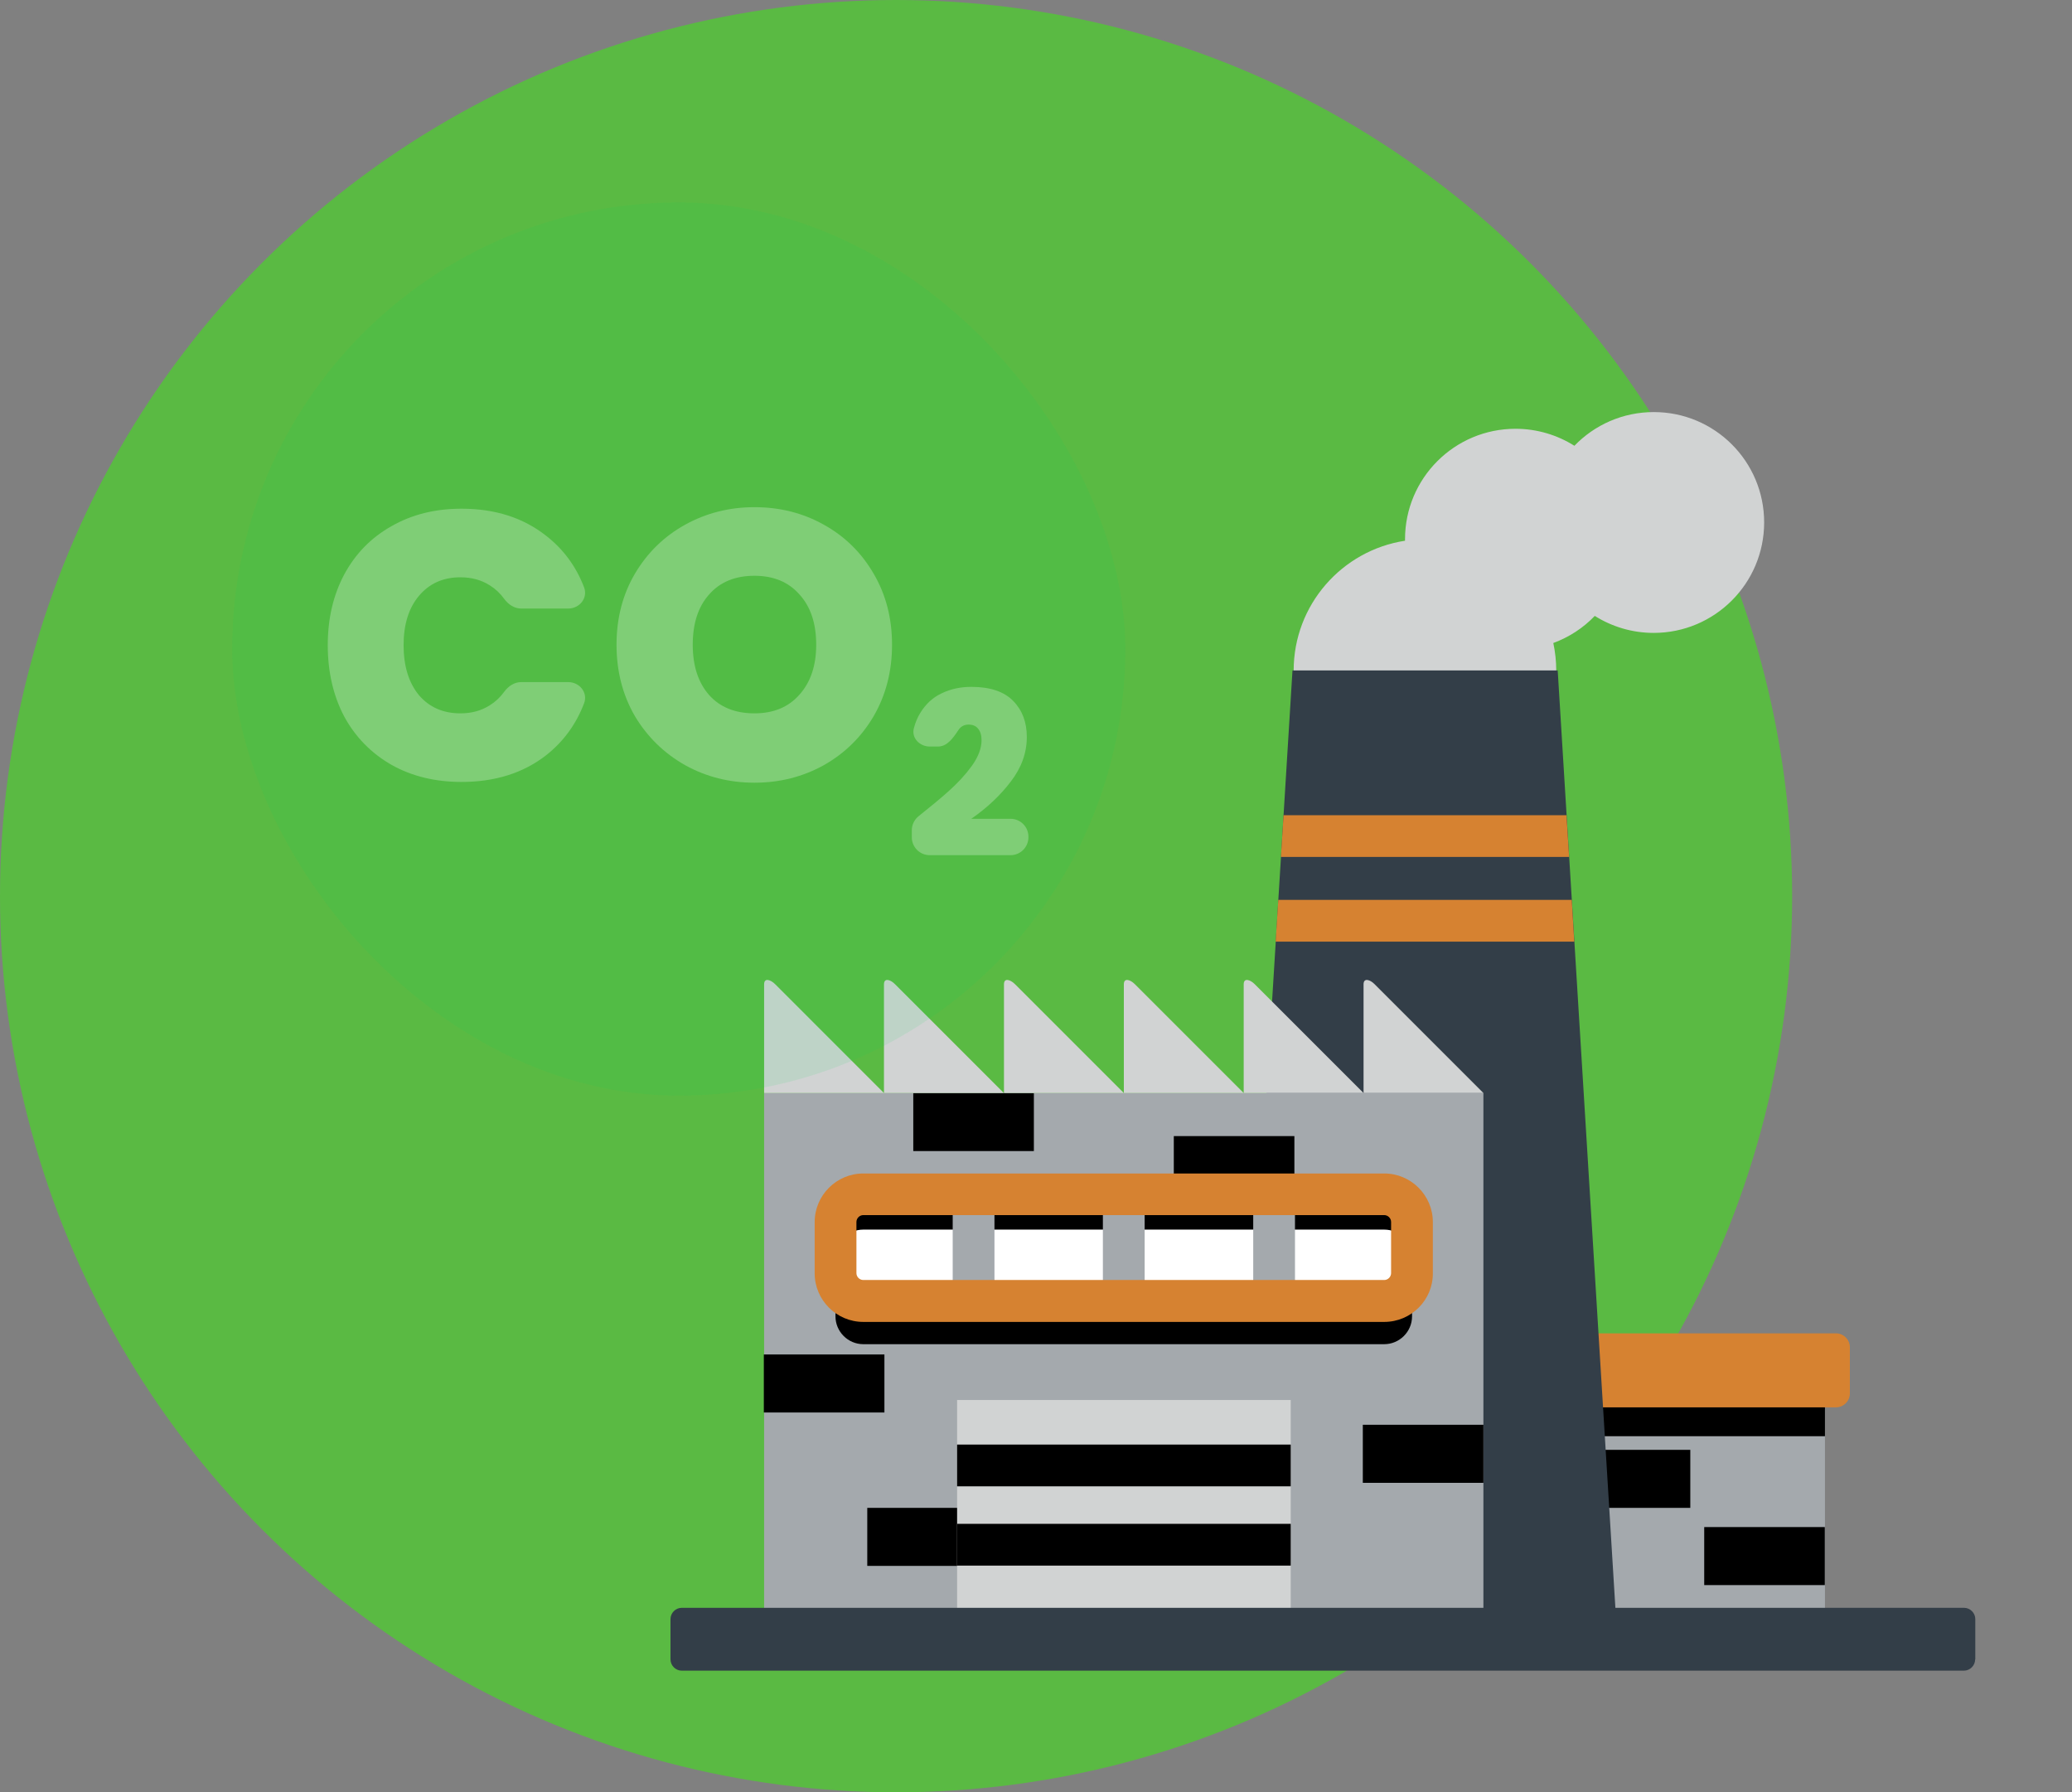
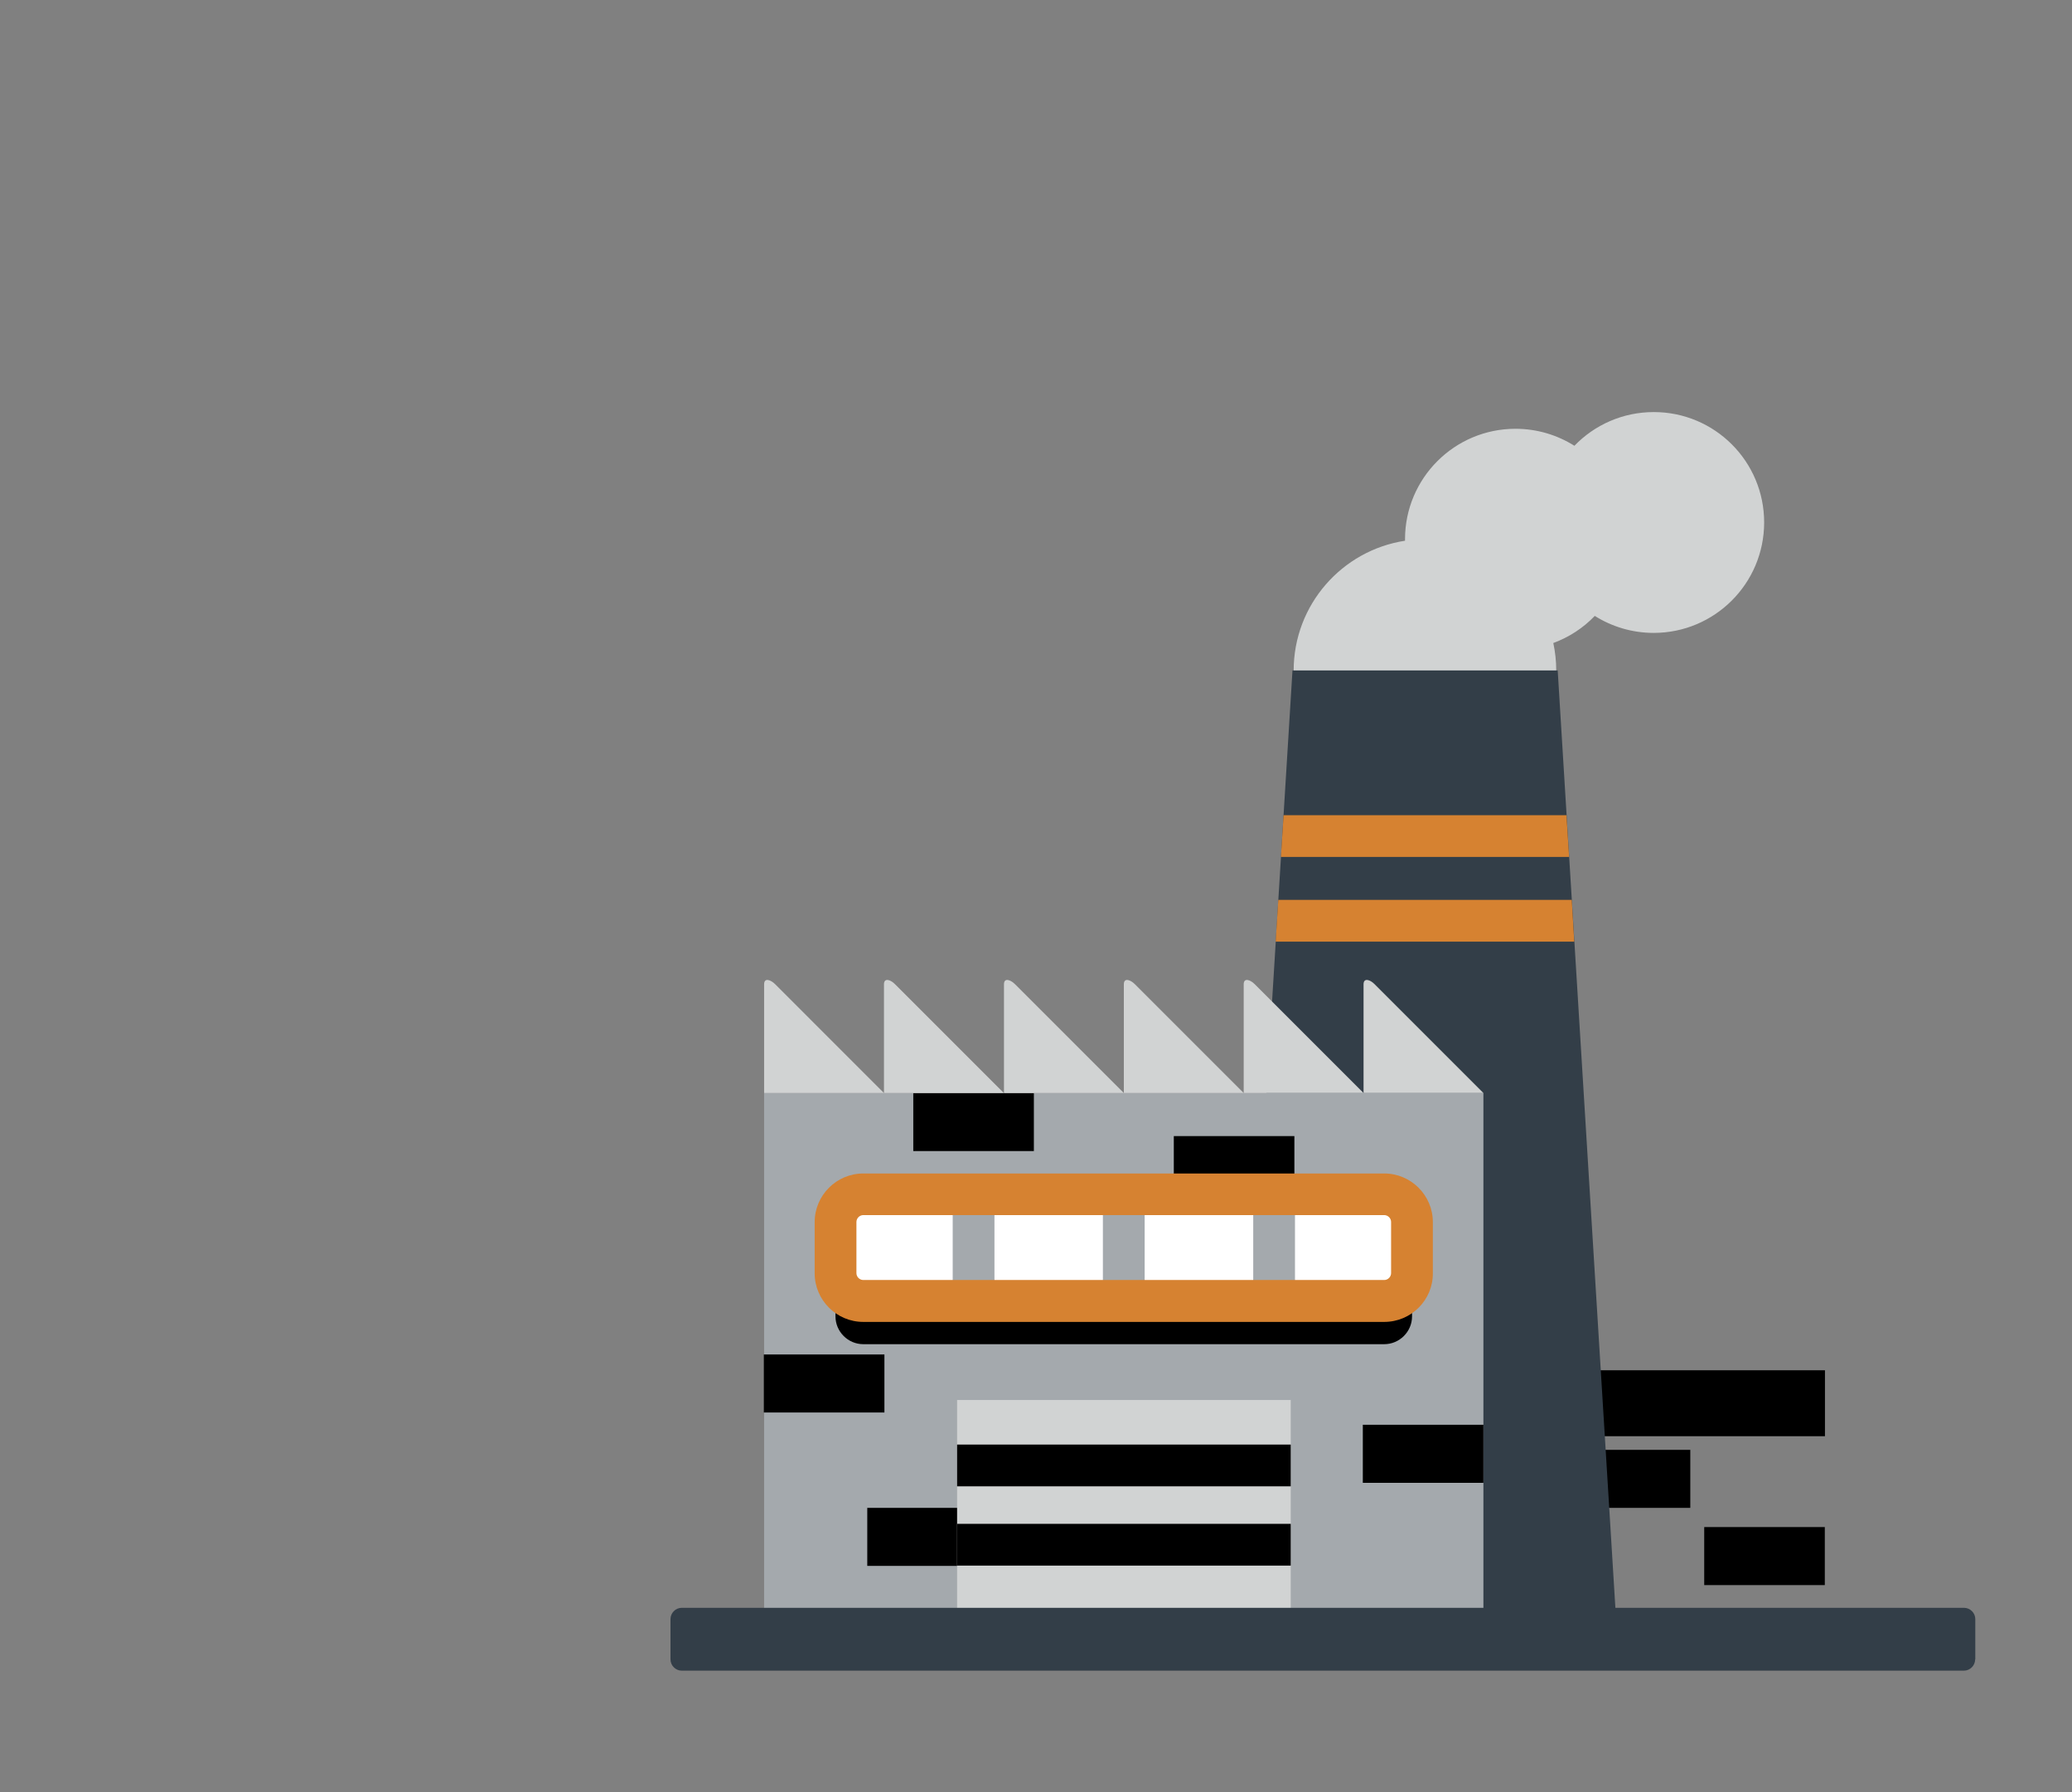
<svg xmlns="http://www.w3.org/2000/svg" width="348" height="301" viewBox="0 0 348 301" fill="none">
  <rect x="0" y="0" width="348" height="301" fill="#808080" stroke="none" />
-   <circle cx="150.5" cy="150.5" r="150.5" fill="#5ABA43" />
-   <path d="M259.258 230.125H306.508V271.346H259.258V230.125Z" fill="#A4A9AD" />
  <path d="M263.638 243.488H283.892V253.233H263.638V243.488ZM286.23 256.457H306.483V266.202H286.23V256.457ZM259.258 230.125H306.508V241.199H259.258V230.125Z" fill="black" />
-   <path d="M310.693 226.261C310.693 224.982 309.634 223.923 308.355 223.923H257.389C256.109 223.923 255.051 224.982 255.051 226.261V234.013C255.051 235.293 256.109 236.351 257.389 236.351H308.355C309.634 236.351 310.693 235.293 310.693 234.013V226.261Z" fill="#D68231" />
  <path d="M277.765 69.204C272.523 69.204 267.798 71.37 264.427 74.864C261.572 73.068 258.176 72.01 254.534 72.01C244.296 72.01 235.979 80.303 235.979 90.565V90.811C225.396 92.435 217.275 101.565 217.275 112.615C217.275 124.797 227.144 134.665 239.325 134.665C251.507 134.665 261.375 124.797 261.375 112.615C261.375 111.015 261.203 109.49 260.883 107.988C263.541 107.004 265.928 105.454 267.848 103.436C270.702 105.232 274.098 106.29 277.741 106.29C287.978 106.29 296.296 97.997 296.296 87.735C296.296 77.498 288.003 69.204 277.765 69.204Z" fill="#D1D3D3" />
  <path d="M261.621 112.591H217.078L207.283 271.346H271.391L261.621 112.591Z" fill="#333E48" />
  <path d="M263.098 136.905H215.577L215.134 143.918H263.541L263.098 136.905ZM263.984 151.129H214.691L214.248 158.143H264.402L263.984 151.129Z" fill="#D68231" />
  <path d="M128.336 183.564H249.143V271.346H128.336V183.564Z" fill="#A4A9AD" />
  <path d="M228.89 239.28H249.144V249.025H228.89V239.28ZM128.287 227.467H148.541V237.212H128.287V227.467ZM197.144 190.799H217.398V200.544H197.144V190.799ZM153.389 183.564H173.642V193.309H153.389V183.564ZM145.661 253.233H165.915V262.978H145.661V253.233ZM237.159 212.48C237.159 209.921 235.067 207.804 232.483 207.804H144.997C142.438 207.804 140.321 209.896 140.321 212.48V221.069C140.321 223.628 142.413 225.744 144.997 225.744H232.483C235.043 225.744 237.159 223.653 237.159 221.069V212.48Z" fill="black" />
  <path d="M237.16 205.22C237.16 202.661 235.068 200.544 232.484 200.544H144.998C142.439 200.544 140.322 202.636 140.322 205.22V213.809C140.322 216.368 142.414 218.485 144.998 218.485H232.484C235.044 218.485 237.16 216.393 237.16 213.809V205.22Z" fill="white" />
-   <path d="M232.484 200.544H144.998C142.439 200.544 140.322 202.636 140.322 205.22V211.176C140.322 208.616 142.414 206.5 144.998 206.5H232.484C235.044 206.5 237.16 208.592 237.16 211.176V205.22C237.16 202.661 235.068 200.544 232.484 200.544Z" fill="black" />
  <path d="M128.336 165.304V183.564H148.466L130.182 165.279C129.443 164.541 128.336 164.147 128.336 165.304ZM148.466 165.304V183.564H168.597L150.312 165.279C149.598 164.541 148.466 164.147 148.466 165.304ZM168.621 165.304V183.564H188.752L170.467 165.279C169.729 164.541 168.621 164.147 168.621 165.304Z" fill="#D1D3D3" />
  <path d="M188.754 165.304V183.564H208.884L190.599 165.279C189.861 164.541 188.754 164.147 188.754 165.304ZM208.884 165.304V183.564H229.014L210.73 165.279C209.991 164.541 208.884 164.147 208.884 165.304ZM229.014 165.304V183.564H249.145L230.86 165.279C230.146 164.541 229.014 164.147 229.014 165.304ZM160.748 235.121H216.784V271.346H160.748V235.121Z" fill="#D1D3D3" />
  <path d="M160.748 242.602H216.784V249.616H160.748V242.602ZM160.748 255.916H216.784V262.929H160.748V255.916Z" fill="black" />
  <path d="M160.01 200.544H167.023V218.485H160.01V200.544ZM185.234 200.544H192.248V218.485H185.234V200.544ZM210.484 200.544H217.497V218.485H210.484V200.544Z" fill="#A4A9AD" />
  <path d="M144.996 204.064C144.357 204.064 143.84 204.605 143.84 205.22V213.809C143.84 214.449 144.381 214.966 144.996 214.966H232.483C233.123 214.966 233.639 214.424 233.639 213.809V205.22C233.639 204.581 233.098 204.064 232.483 204.064H144.996ZM232.483 222.004H144.996C140.493 222.004 136.826 218.337 136.826 213.834V205.245C136.826 200.742 140.493 197.075 144.996 197.075H232.483C236.986 197.075 240.653 200.742 240.653 205.245V213.834C240.678 218.337 237.011 222.004 232.483 222.004Z" fill="#D68231" />
  <path d="M331.733 278.679C331.733 279.713 330.872 280.574 329.838 280.574H114.506C113.473 280.574 112.611 279.713 112.611 278.679V271.912C112.611 270.878 113.473 270.017 114.506 270.017H329.863C330.896 270.017 331.758 270.878 331.758 271.912V278.679H331.733Z" fill="#333E48" />
  <g clip-path="url(#clip0_225_196)">
    <rect x="39" y="34" width="150" height="150" rx="75" fill="#00C951" fill-opacity="0.05" />
    <path d="M55.049 108.344C55.049 103.906 55.966 99.96 57.801 96.504C59.678 93.005 62.324 90.296 65.737 88.376C69.15 86.413 73.076 85.432 77.513 85.432C83.145 85.432 87.881 86.946 91.721 89.976C94.631 92.239 96.757 95.127 98.099 98.641C98.78 100.425 97.342 102.2 95.432 102.2H87.537C86.379 102.2 85.36 101.506 84.68 100.568C84.006 99.638 83.196 98.88 82.249 98.296C80.841 97.4 79.198 96.952 77.321 96.952C74.419 96.952 72.094 97.997 70.345 100.088C68.638 102.136 67.785 104.888 67.785 108.344C67.785 111.842 68.638 114.637 70.345 116.728C72.094 118.776 74.419 119.8 77.321 119.8C79.198 119.8 80.841 119.352 82.249 118.456C83.196 117.871 84.006 117.114 84.68 116.184C85.36 115.246 86.379 114.552 87.537 114.552H95.432C97.342 114.552 98.78 116.326 98.1 118.111C96.758 121.634 94.632 124.543 91.721 126.84C87.881 129.826 83.145 131.32 77.513 131.32C73.076 131.32 69.15 130.36 65.737 128.44C62.324 126.477 59.678 123.768 57.801 120.312C55.966 116.813 55.049 112.824 55.049 108.344Z" fill="white" fill-opacity="0.28" />
    <path d="M126.717 131.448C122.493 131.448 118.61 130.466 115.069 128.504C111.527 126.498 108.711 123.746 106.621 120.248C104.573 116.706 103.549 112.717 103.549 108.28C103.549 103.842 104.573 99.874 106.621 96.376C108.711 92.834 111.527 90.082 115.069 88.12C118.61 86.157 122.493 85.176 126.717 85.176C130.983 85.176 134.866 86.157 138.365 88.12C141.906 90.082 144.701 92.834 146.749 96.376C148.797 99.874 149.821 103.842 149.821 108.28C149.821 112.717 148.797 116.706 146.749 120.248C144.701 123.746 141.906 126.498 138.365 128.504C134.823 130.466 130.941 131.448 126.717 131.448ZM126.717 119.8C129.917 119.8 132.434 118.754 134.269 116.664C136.146 114.573 137.085 111.778 137.085 108.28C137.085 104.696 136.146 101.88 134.269 99.832C132.434 97.741 129.917 96.696 126.717 96.696C123.474 96.696 120.936 97.741 119.101 99.832C117.266 101.88 116.349 104.696 116.349 108.28C116.349 111.821 117.266 114.637 119.101 116.728C120.936 118.776 123.474 119.8 126.717 119.8Z" fill="white" fill-opacity="0.28" />
    <path d="M153.143 139.432C153.143 138.51 153.568 137.64 154.29 137.066C156.26 135.501 157.913 134.125 159.249 132.941C160.836 131.533 162.167 130.086 163.242 128.601C164.317 127.091 164.855 125.657 164.855 124.301C164.855 123.481 164.663 122.841 164.279 122.381C163.921 121.92 163.383 121.689 162.666 121.689C161.924 121.689 161.348 122.009 160.938 122.649C160.077 123.941 159.086 125.376 157.534 125.376H156.169C154.473 125.376 153.057 123.949 153.485 122.307C153.735 121.346 154.095 120.487 154.564 119.731C155.485 118.221 156.689 117.12 158.173 116.429C159.658 115.712 161.309 115.353 163.127 115.353C166.276 115.353 168.618 116.134 170.154 117.696C171.69 119.257 172.458 121.28 172.458 123.763C172.458 126.425 171.562 128.921 169.77 131.251C168.004 133.581 165.789 135.667 163.127 137.51H169.727C171.384 137.51 172.727 138.853 172.727 140.51V140.616C172.727 142.273 171.384 143.616 169.727 143.616H156.143C154.486 143.616 153.143 142.273 153.143 140.616V139.432Z" fill="white" fill-opacity="0.28" />
    <rect x="39" y="34" width="150" height="150" rx="75" fill="#00C951" fill-opacity="0.05" />
  </g>
  <defs>
    <clipPath id="clip0_225_196">
-       <rect x="39" y="34" width="150" height="150" rx="75" fill="white" />
-     </clipPath>
+       </clipPath>
  </defs>
</svg>